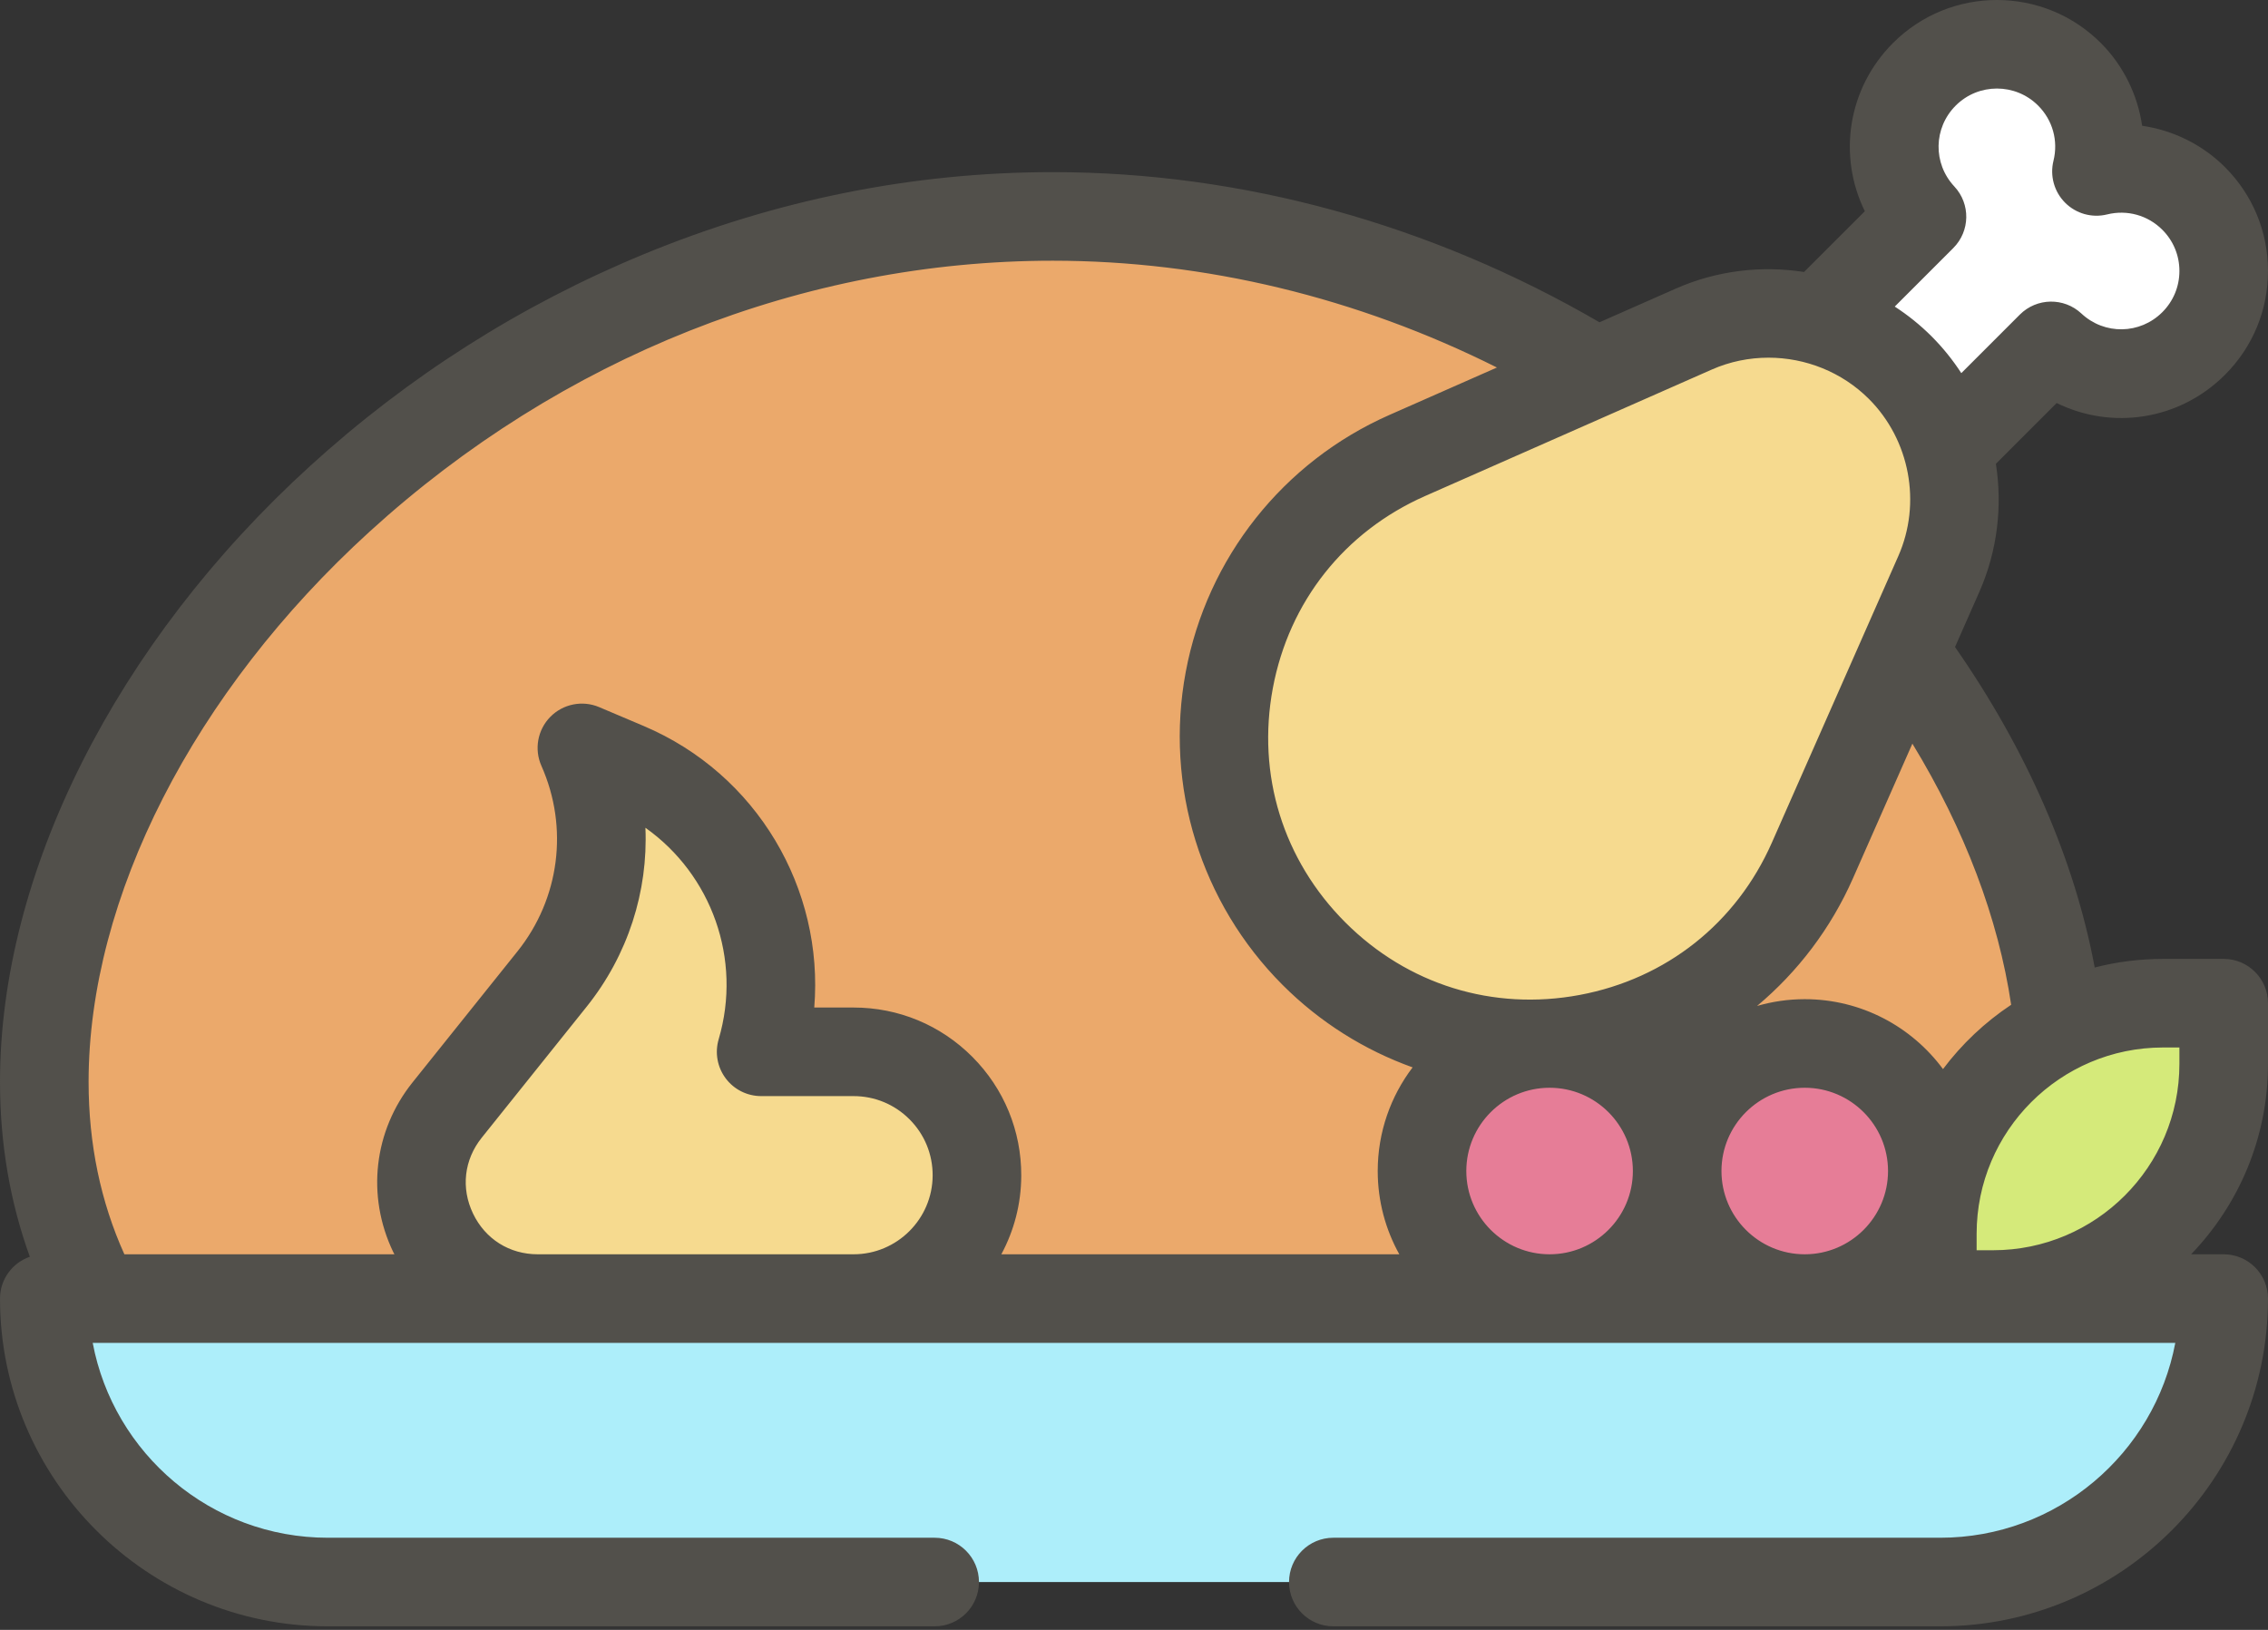
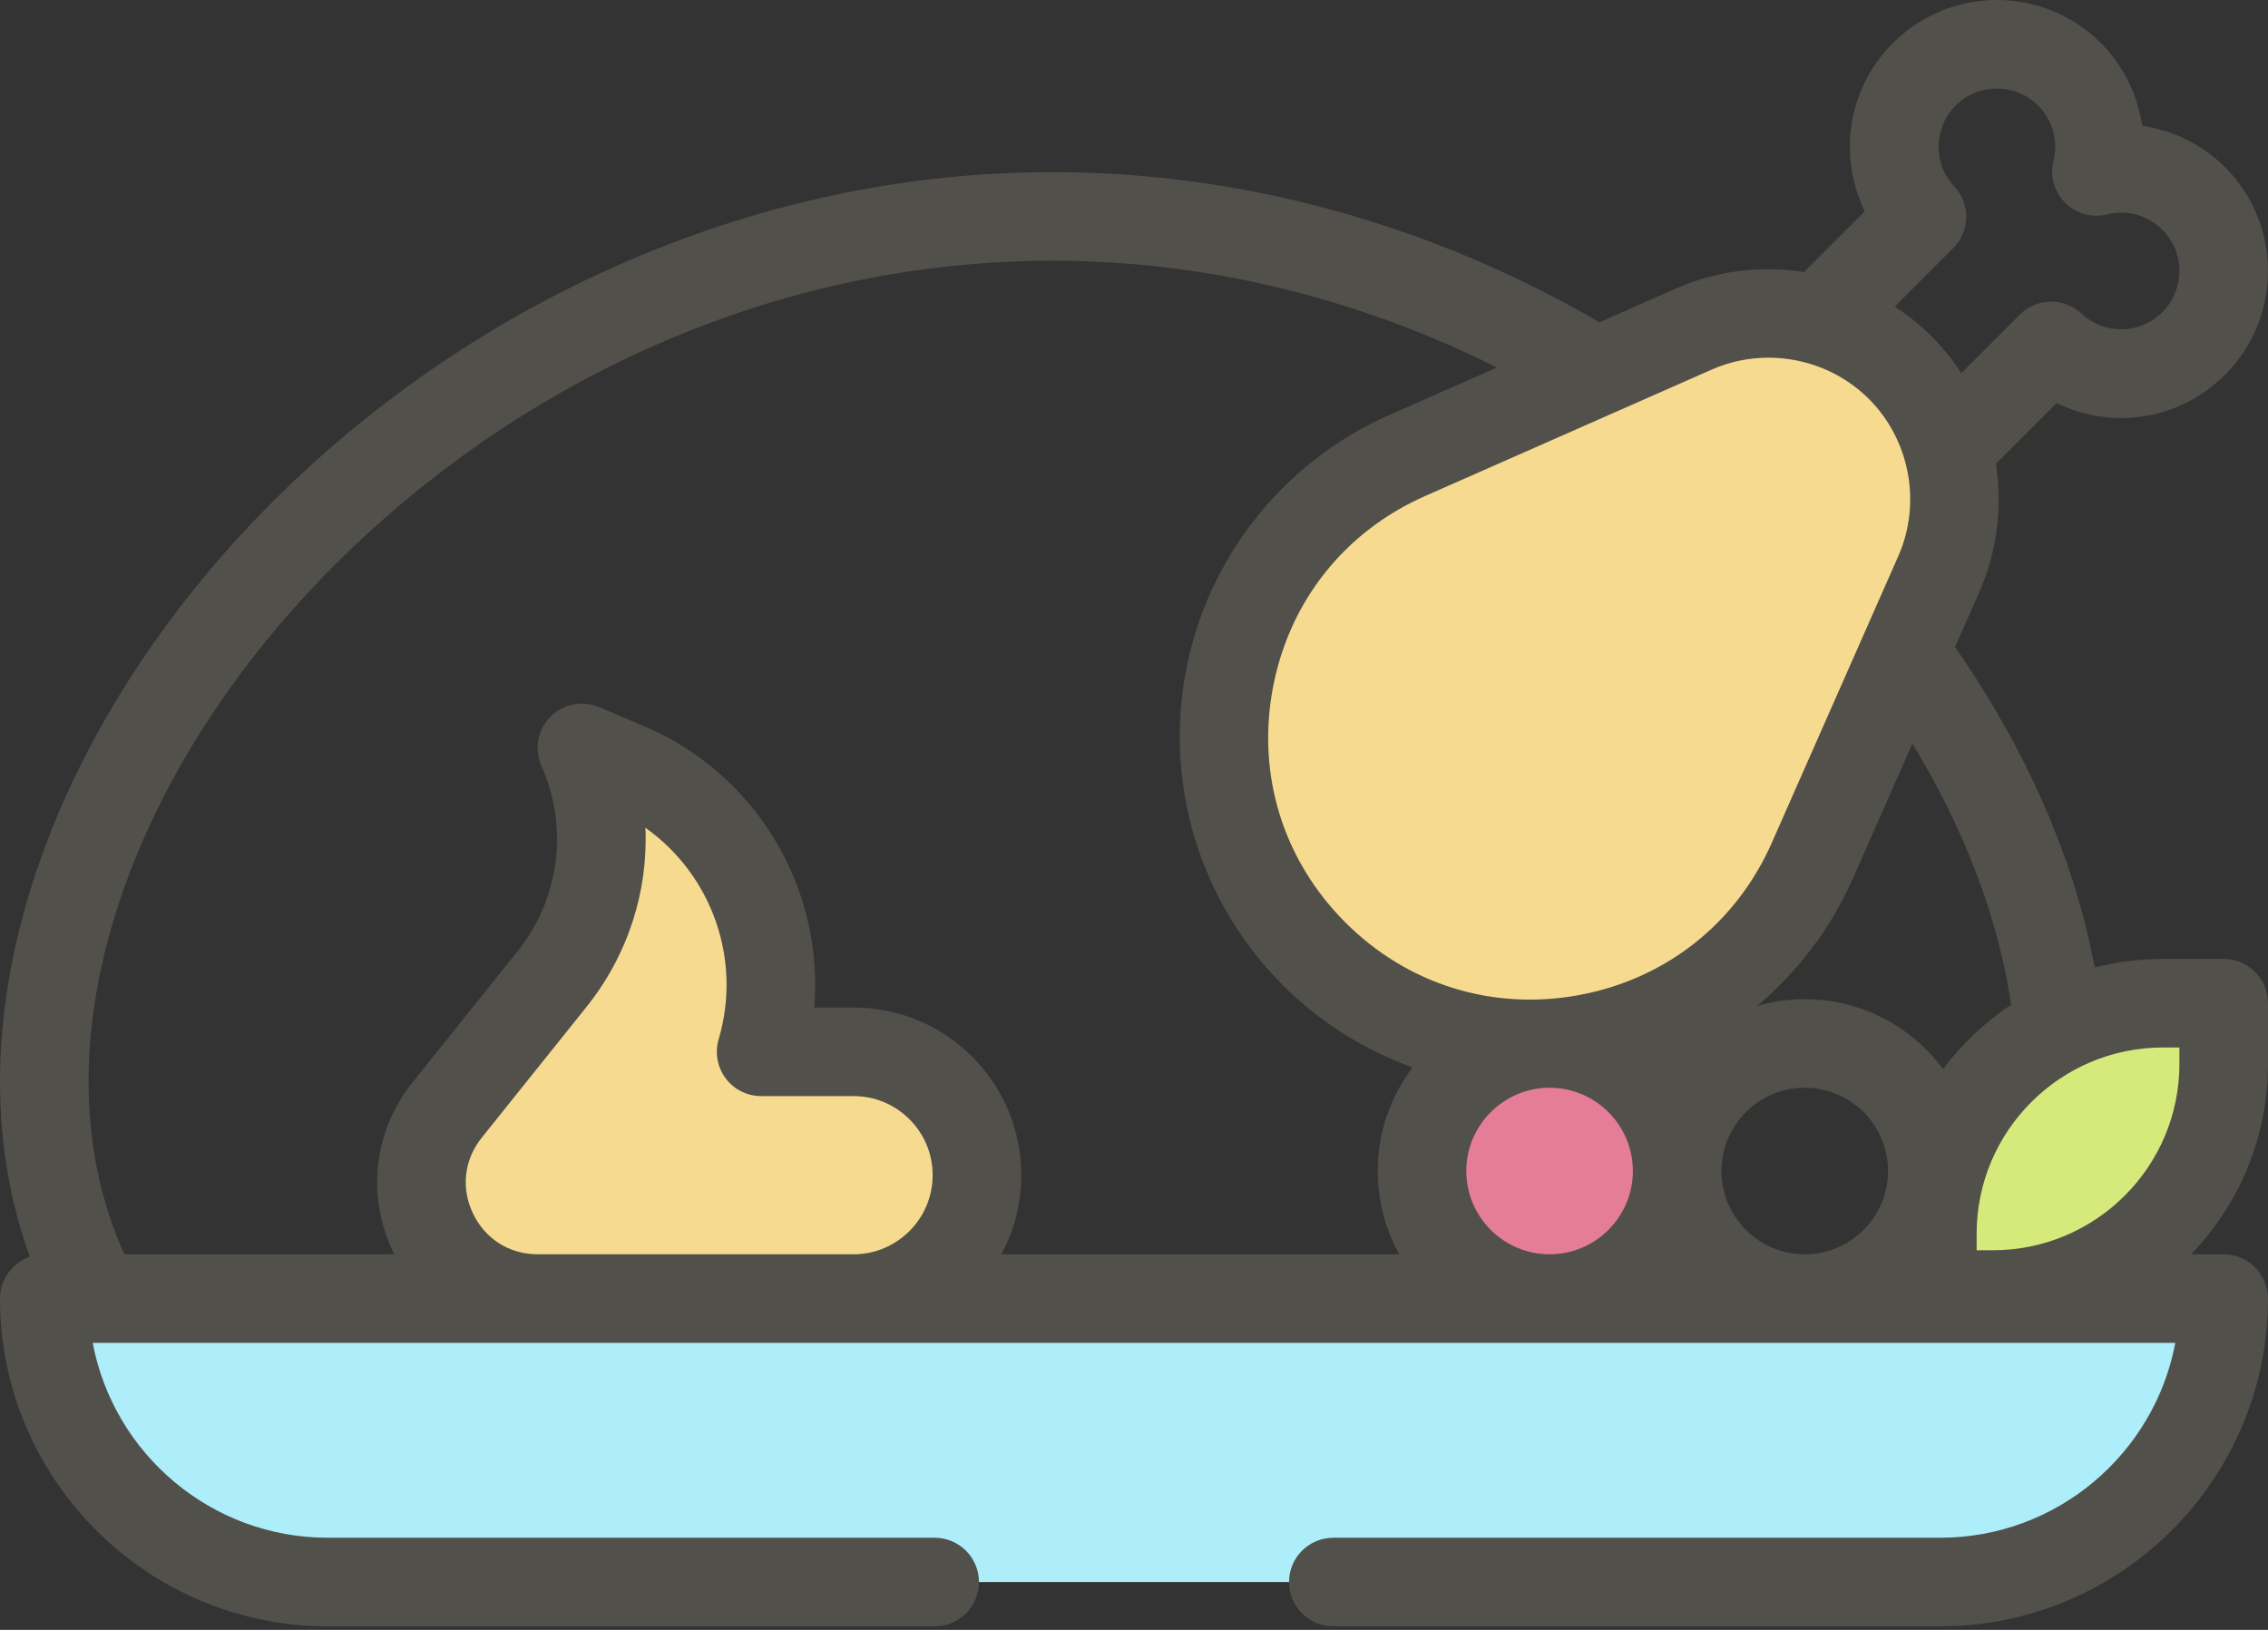
<svg xmlns="http://www.w3.org/2000/svg" width="512" height="368" viewBox="0 0 512 368" fill="none">
  <rect x="0" y="0" width="512" height="368" fill="#333333" stroke="none" />
-   <path d="M405.634 340.333C442.721 318.642 465.357 286.872 465.357 244.266C465.357 153.84 363.422 48.864 237.679 48.864C111.935 48.864 10 153.839 10 244.266C10 286.872 32.636 318.642 69.723 340.333H405.634Z" fill="#EBA96B" />
-   <path d="M473.278 38.706C475.157 31.094 473.124 22.713 467.175 16.765C458.133 7.724 443.474 7.724 434.433 16.765C425.58 25.618 425.401 39.854 433.885 48.931L404.217 78.599L433.385 107.767L463.053 78.099C472.13 86.583 486.366 86.404 495.219 77.551C504.26 68.51 504.26 53.851 495.219 44.809C489.27 38.861 480.89 36.827 473.278 38.706V38.706Z" fill="white" />
  <path d="M502 293.197H10C10 328.543 38.654 357.197 74 357.197H438C473.346 357.197 502 328.543 502 293.197Z" fill="#ADEEFA" />
  <path d="M437.692 129.59L409.146 194.293C389.466 238.9 331.119 249.816 296.644 215.34C262.169 180.865 273.085 122.518 317.691 102.838L382.394 74.292C398.232 67.304 416.736 70.766 428.977 83.007C441.218 95.248 444.68 113.752 437.692 129.59V129.59Z" fill="#F6DA8F" />
  <path d="M192.689 293.197H121.393C99.42 293.197 87.209 267.775 100.944 250.623L124.618 221.061C136.446 206.291 139.048 186.156 131.363 168.864L141.409 173.123C166.43 183.73 179.516 211.416 171.83 237.482H192.689C208.113 237.482 220.601 250.014 220.546 265.438C220.493 280.784 208.037 293.197 192.689 293.197Z" fill="#F6DA8F" />
-   <path d="M407.421 293.197C423.327 293.197 436.222 280.302 436.222 264.396C436.222 248.49 423.327 235.595 407.421 235.595C391.515 235.595 378.62 248.49 378.62 264.396C378.62 280.302 391.515 293.197 407.421 293.197Z" fill="#E67D97" />
  <path d="M349.82 293.197C365.726 293.197 378.621 280.302 378.621 264.396C378.621 248.49 365.726 235.595 349.82 235.595C333.914 235.595 321.019 248.49 321.019 264.396C321.019 280.302 333.914 293.197 349.82 293.197Z" fill="#E67D97" />
  <path d="M502 226.505H488.29C459.533 226.505 436.222 249.817 436.222 278.573V292.283H449.932C478.689 292.283 502 268.971 502 240.215V226.505Z" fill="#D5EA7A" />
  <path d="M502 216.505H488.29C482.972 216.505 477.809 217.179 472.879 218.443C468.335 194.119 457.586 169.412 441.344 146.086L446.841 133.627C450.909 124.406 452.071 114.35 450.574 104.72L464.297 90.996C476.702 97.105 491.976 94.936 502.288 84.623C508.551 78.362 511.999 70.037 511.999 61.181C511.999 52.326 508.551 44 502.289 37.739C497.189 32.638 490.572 29.417 483.589 28.395C482.568 21.413 479.346 14.796 474.245 9.694C461.317 -3.232 440.286 -3.231 427.36 9.694C417.048 20.007 414.879 35.281 420.987 47.686L407.263 61.41C397.634 59.913 387.578 61.075 378.356 65.144L361.083 72.765C322.93 50.575 280.354 38.865 237.677 38.865C206.166 38.865 175.064 45.114 145.236 57.438C117.551 68.877 92.221 84.967 69.949 105.265C26.149 145.179 0 197.142 0 244.266C0 258.208 2.269 271.429 6.737 283.753C2.819 285.107 0 288.819 0 293.197C0 334.001 33.196 367.196 74 367.196H211C216.523 367.196 221 362.719 221 357.196C221 351.673 216.523 347.196 211 347.196H74C47.641 347.196 25.632 328.21 20.928 303.196H21.849C21.856 303.196 21.864 303.198 21.871 303.198C21.879 303.198 21.887 303.196 21.895 303.196L491.072 303.197C486.368 328.21 464.359 347.196 438 347.196H301C295.478 347.196 291 351.673 291 357.196C291 362.719 295.478 367.196 301 367.196H438C478.804 367.196 512 334 512 293.196C512 290.544 510.946 288 509.071 286.125C507.195 284.25 504.652 283.196 502 283.196H494.645C505.379 272.034 512 256.888 512 240.215V226.506C512 220.982 507.522 216.505 502 216.505V216.505ZM492 236.505V240.214C492 263.411 473.128 282.282 449.932 282.282H446.222V278.573C446.222 255.376 465.094 236.505 488.29 236.505H492ZM454.018 226.859C448.101 230.793 442.892 235.708 438.633 241.379C431.56 231.813 420.204 225.596 407.421 225.596C403.686 225.596 400.077 226.137 396.657 227.127C405.847 219.426 413.308 209.634 418.295 198.33L431.72 167.901C443.531 187.291 451.12 207.341 454.018 226.859V226.859ZM407.421 245.596C417.788 245.596 426.222 254.03 426.222 264.396C426.222 274.762 417.788 283.197 407.421 283.197C397.054 283.197 388.62 274.763 388.62 264.396C388.62 254.029 397.054 245.596 407.421 245.596ZM349.819 245.596C360.186 245.596 368.62 254.03 368.62 264.396C368.62 274.762 360.186 283.197 349.819 283.197C339.453 283.197 331.019 274.763 331.019 264.396C331.019 254.029 339.453 245.596 349.819 245.596ZM441.19 42.102C436.327 36.899 436.463 28.875 441.504 23.836C446.632 18.708 454.976 18.708 460.104 23.835C463.391 27.122 464.686 31.785 463.57 36.308C462.73 39.708 463.73 43.3 466.207 45.776C468.684 48.253 472.275 49.254 475.675 48.414C480.199 47.297 484.862 48.593 488.149 51.88C490.633 54.364 492.002 57.667 492.002 61.18C492.002 64.693 490.634 67.996 488.149 70.48C483.111 75.519 475.088 75.658 469.882 70.793C465.944 67.112 459.796 67.215 455.983 71.027L442.765 84.245C440.839 81.281 438.602 78.489 436.049 75.936C433.496 73.382 430.704 71.145 427.739 69.22L440.957 56.002C444.769 52.19 444.872 46.041 441.19 42.102V42.102ZM386.431 83.441C390.528 81.634 394.891 80.757 399.232 80.757C407.572 80.757 415.823 83.994 421.907 90.078C431.157 99.328 433.824 113.585 428.544 125.554L399.997 190.257C391.97 208.453 376.154 220.986 356.605 224.643C337.056 228.299 317.777 222.332 303.715 208.27C289.652 194.208 283.684 174.93 287.341 155.381C290.998 135.832 303.532 120.016 321.727 111.988L386.431 83.441ZM83.421 120.046C126.716 80.592 181.499 58.864 237.679 58.864C272.018 58.864 306.328 67.159 337.932 82.978L313.655 93.689C289.686 104.264 272.5 125.951 267.682 151.702C262.865 177.453 271.048 203.887 289.573 222.411C297.985 230.822 308.028 237.098 318.895 240.996C313.957 247.506 311.02 255.613 311.02 264.396C311.02 271.214 312.794 277.623 315.895 283.197H226.05C228.896 277.909 230.526 271.876 230.548 265.473C230.584 255.336 226.663 245.798 219.508 238.618C212.352 231.437 202.828 227.482 192.691 227.482H183.818C186.009 200.701 170.938 174.779 145.313 163.916L135.267 159.658C131.49 158.057 127.112 158.926 124.233 161.855C121.354 164.784 120.559 169.174 122.227 172.926C128.419 186.859 126.345 202.908 116.814 214.81L93.14 244.372C84.361 255.335 82.684 270.011 88.765 282.671C88.851 282.851 88.952 283.02 89.041 283.197H28.078C22.717 271.338 20 258.271 20 244.266C20 202.674 43.709 156.236 83.421 120.046V120.046ZM145.704 186.896C160.581 197.435 167.587 216.517 162.238 234.653C161.346 237.677 161.933 240.945 163.821 243.47C165.709 245.995 168.677 247.482 171.83 247.482H192.689C197.471 247.482 201.963 249.348 205.338 252.735C208.714 256.122 210.563 260.621 210.546 265.402C210.512 275.214 202.501 283.197 192.689 283.197H121.393C115.012 283.197 109.554 279.764 106.791 274.012C104.028 268.261 104.761 261.854 108.749 256.874L132.423 227.311C141.777 215.631 146.319 201.272 145.704 186.896V186.896Z" fill="#52504B" />
</svg>